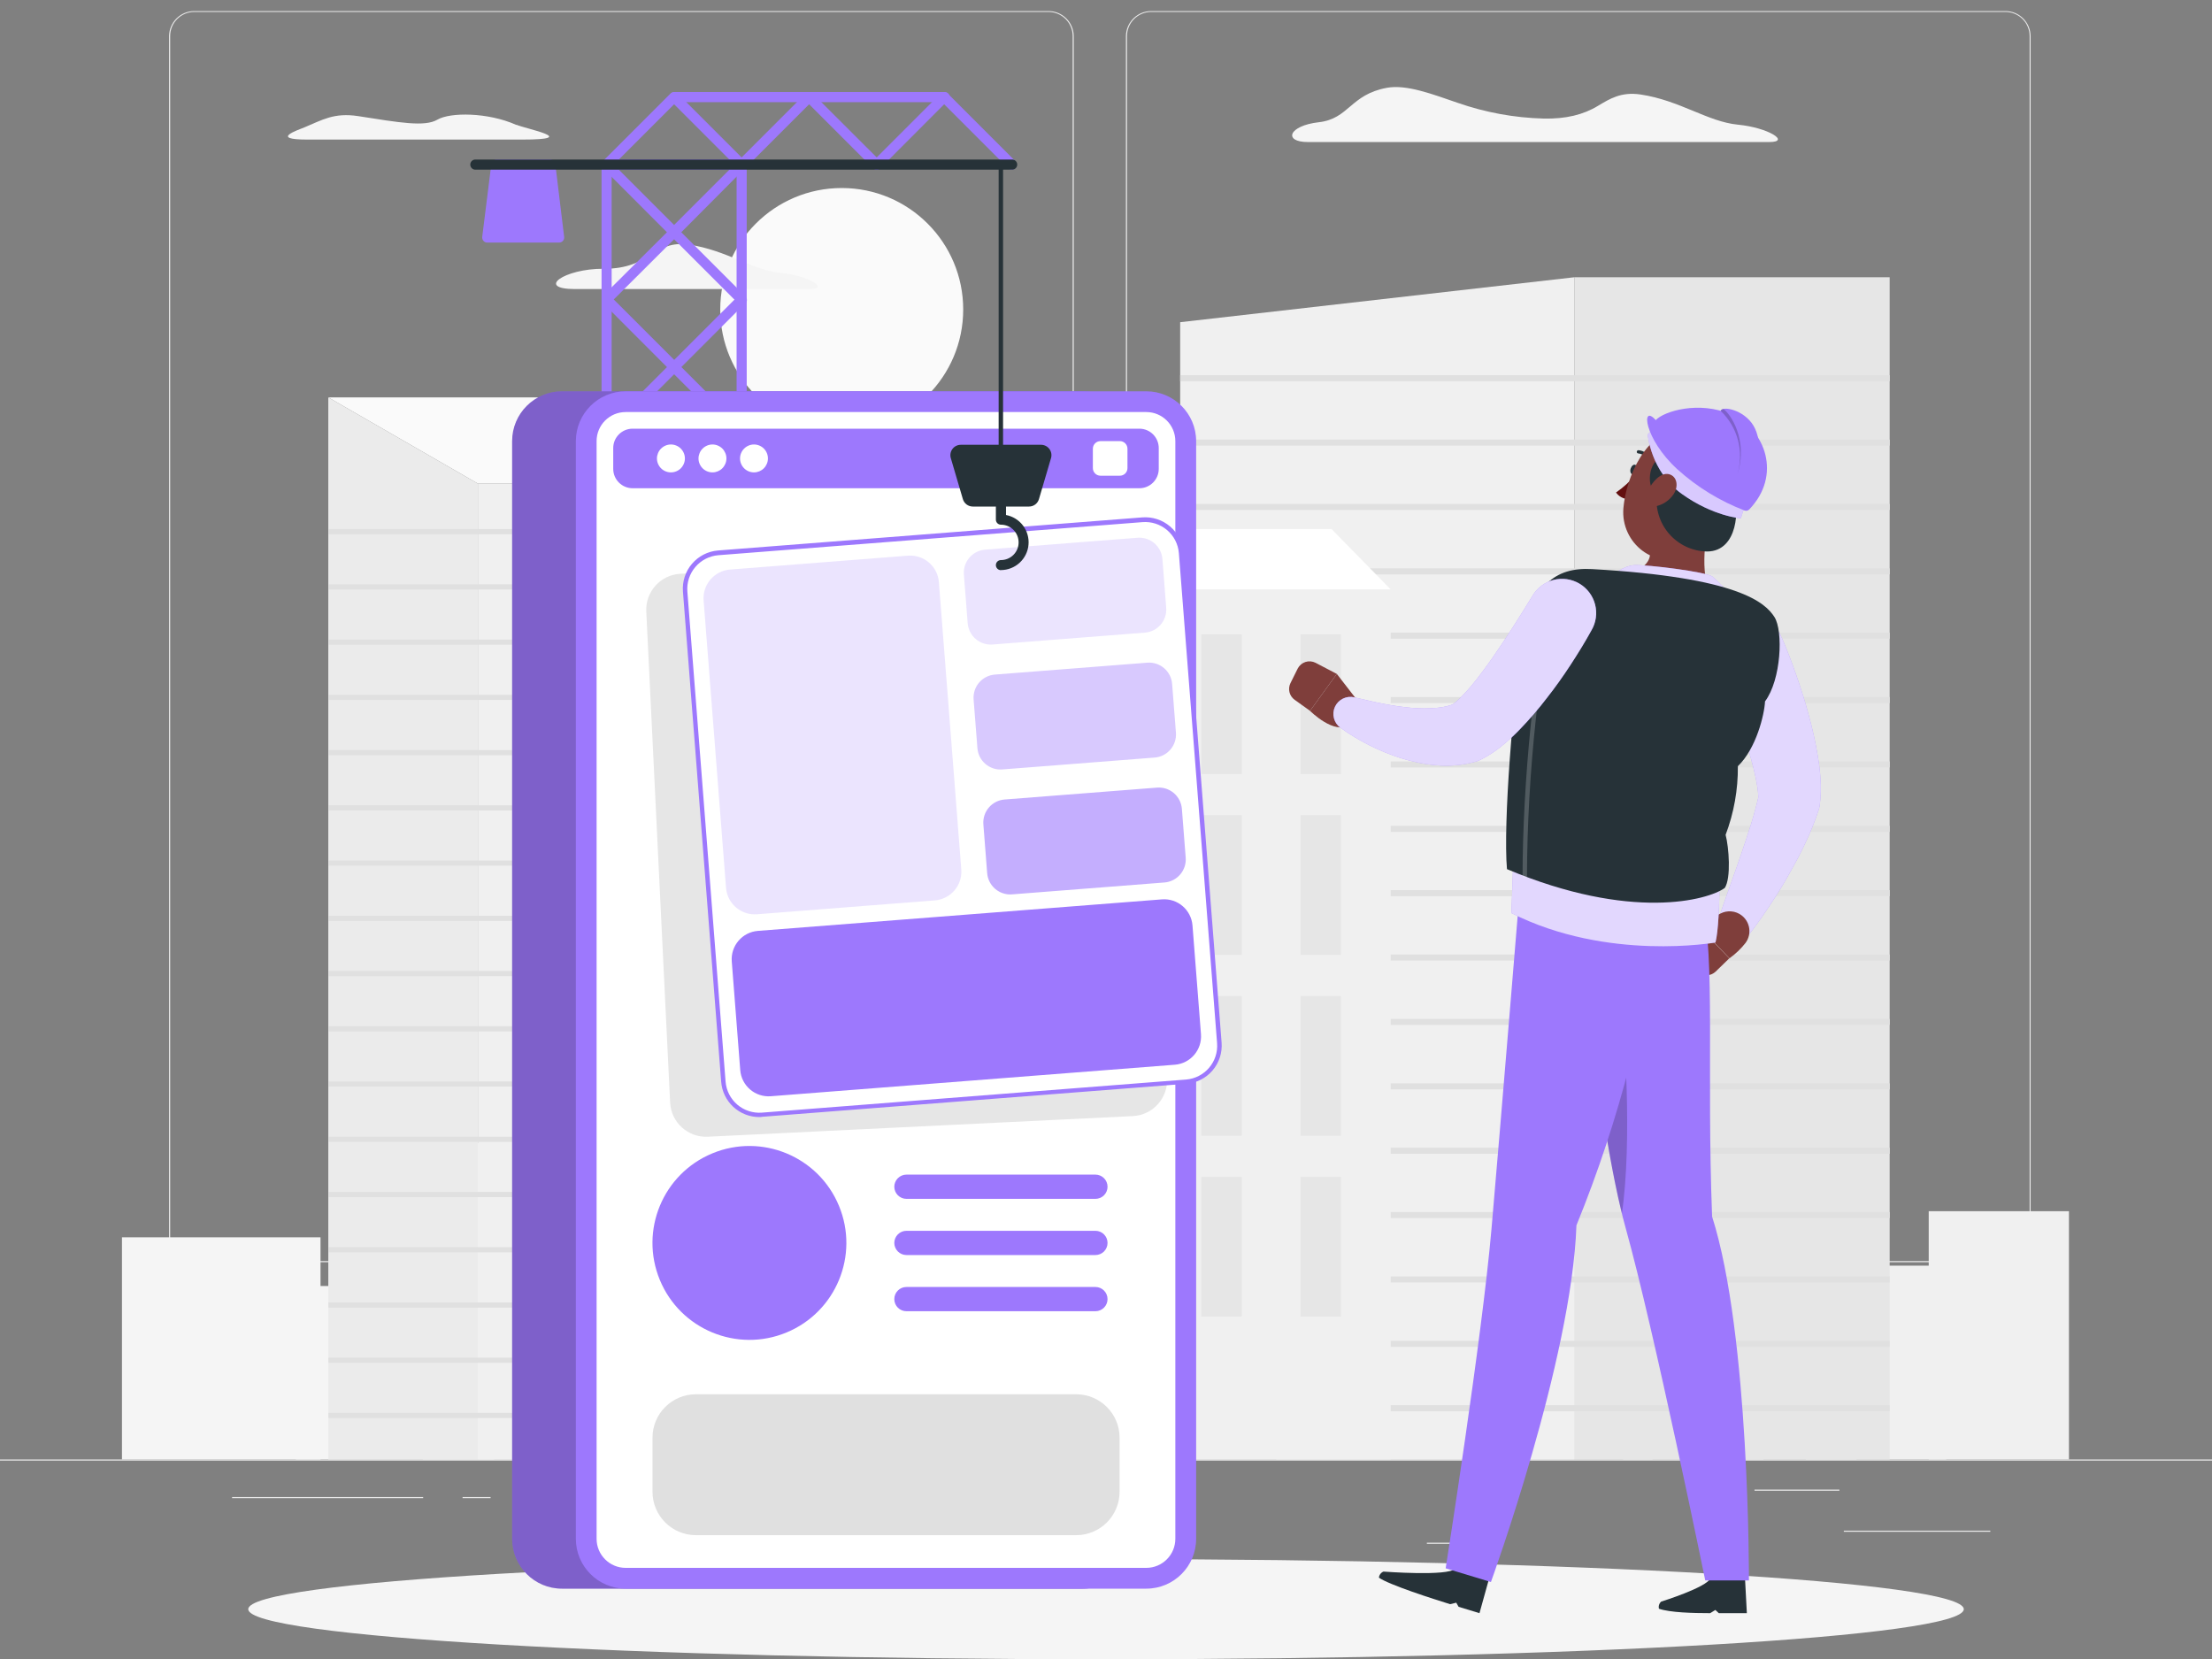
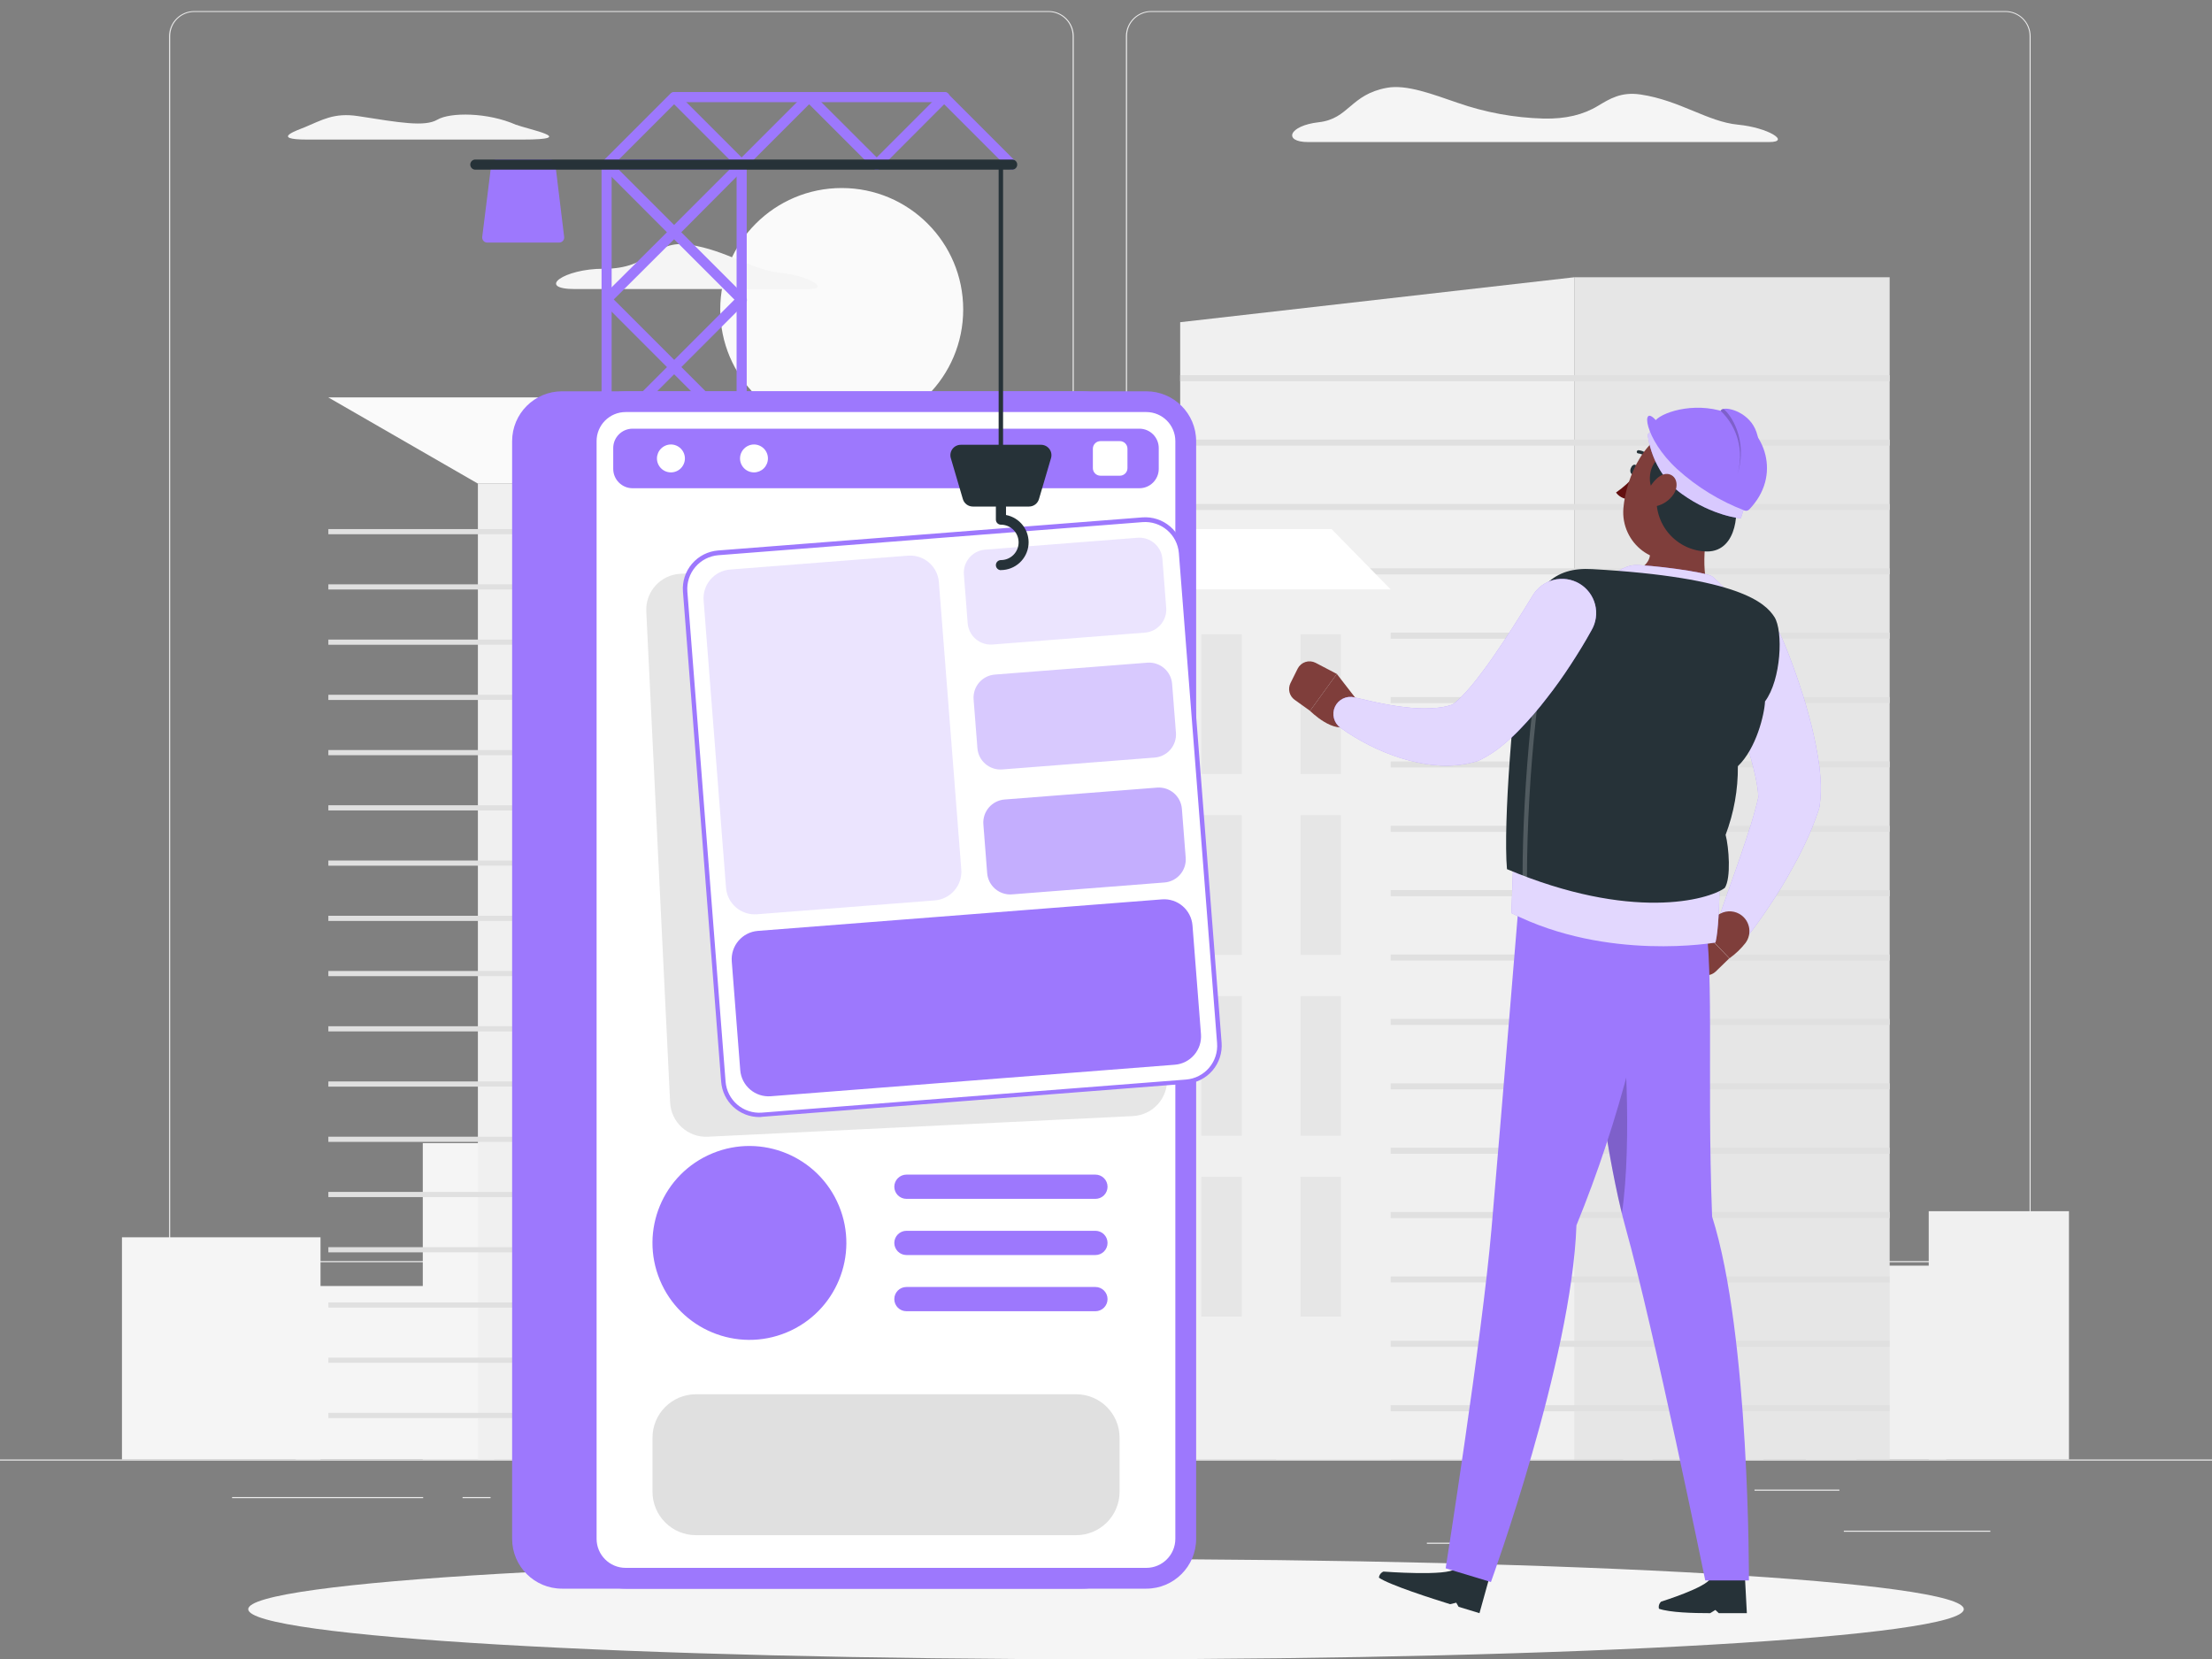
<svg xmlns="http://www.w3.org/2000/svg" width="400" height="300" viewBox="0 0 400 300" fill="none">
  <rect x="0" y="0" width="400" height="300" fill="#808080" stroke="none" />
  <g clip-path="url(#clip0_7209_19285)">
    <path d="M400 263.92H0V264.12H400V263.92Z" fill="#EBEBEB" />
    <path d="M359.918 276.792H333.422V276.992H359.918V276.792Z" fill="#EBEBEB" />
    <path d="M264.975 278.968H258.023V279.168H264.975V278.968Z" fill="#EBEBEB" />
    <path d="M332.625 269.368H317.273V269.568H332.625V269.368Z" fill="#EBEBEB" />
    <path d="M76.521 270.712H41.969V270.912H76.521V270.712Z" fill="#EBEBEB" />
    <path d="M88.712 270.712H83.648V270.912H88.712V270.712Z" fill="#EBEBEB" />
    <path d="M180.124 274.088H105.18V274.288H180.124V274.088Z" fill="#EBEBEB" />
    <path d="M189.602 228.24H35.13C33.92 228.238 32.76 227.756 31.905 226.899C31.05 226.043 30.57 224.882 30.57 223.672V6.528C30.581 5.325 31.066 4.174 31.919 3.327C32.773 2.479 33.927 2.002 35.13 2H189.602C190.814 2 191.976 2.481 192.832 3.338C193.689 4.195 194.17 5.356 194.17 6.568V223.672C194.17 224.884 193.689 226.045 192.832 226.902C191.976 227.759 190.814 228.24 189.602 228.24ZM35.13 2.16C33.973 2.162 32.864 2.623 32.047 3.442C31.229 4.261 30.77 5.371 30.77 6.528V223.672C30.77 224.829 31.229 225.939 32.047 226.758C32.864 227.577 33.973 228.038 35.13 228.04H189.602C190.76 228.038 191.87 227.577 192.689 226.758C193.507 225.94 193.968 224.83 193.97 223.672V6.528C193.968 5.37 193.507 4.26 192.689 3.442C191.87 2.623 190.76 2.162 189.602 2.16H35.13Z" fill="#EBEBEB" />
    <path d="M362.65 228.24H208.17C206.959 228.238 205.798 227.756 204.942 226.9C204.086 226.044 203.604 224.883 203.602 223.672V6.528C203.614 5.324 204.101 4.174 204.956 3.326C205.811 2.478 206.966 2.002 208.17 2H362.65C363.851 2.004 365.003 2.482 365.855 3.329C366.707 4.177 367.191 5.326 367.202 6.528V223.672C367.202 224.881 366.723 226.04 365.869 226.896C365.016 227.753 363.858 228.236 362.65 228.24ZM208.17 2.16C207.012 2.162 205.902 2.623 205.083 3.442C204.265 4.26 203.804 5.37 203.802 6.528V223.672C203.804 224.83 204.265 225.94 205.083 226.758C205.902 227.577 207.012 228.038 208.17 228.04H362.65C363.807 228.038 364.917 227.577 365.736 226.758C366.555 225.94 367.015 224.83 367.018 223.672V6.528C367.015 5.37 366.555 4.26 365.736 3.442C364.917 2.623 363.807 2.162 362.65 2.16H208.17Z" fill="#EBEBEB" />
    <path d="M348.773 263.92H374.133V219.024H348.773V263.92Z" fill="#F0F0F0" />
    <path d="M326.57 263.92H351.93V228.872H326.57V263.92Z" fill="#F0F0F0" />
    <path d="M310.351 263.92H335.711V199.992H310.351V263.92Z" fill="#F0F0F0" />
    <path d="M293.507 263.92H318.867V148.16H293.507V263.92Z" fill="#F0F0F0" />
    <path d="M230.78 263.92H298.828V157.168H230.78V263.92Z" fill="#F0F0F0" />
    <path d="M57.959 223.744H22.055V263.92H57.959V223.744Z" fill="#F5F5F5" />
    <path d="M89.396 232.552H53.492V263.912H89.396V232.552Z" fill="#F5F5F5" />
    <path d="M112.357 206.712H76.453V263.92H112.357V206.712Z" fill="#F5F5F5" />
    <path d="M136.224 160.328H100.32V263.92H136.224V160.328Z" fill="#F5F5F5" />
    <path d="M128.975 263.92H187.727L187.727 137.368H128.975V263.92Z" fill="#F0F0F0" />
    <path d="M134.559 158.08H137.359V142.68H134.559V158.08Z" fill="#F5F5F5" />
    <path d="M134.559 182.152H137.359V166.752H134.559V182.152Z" fill="#F5F5F5" />
    <path d="M134.559 206.24H137.359V190.84H134.559V206.24Z" fill="#F5F5F5" />
    <path d="M134.559 230.32H137.359V214.92H134.559V230.32Z" fill="#F5F5F5" />
    <path d="M134.559 254.4H137.359V239H134.559V254.4Z" fill="#F5F5F5" />
    <path d="M144.481 158.08H147.281V142.68H144.481V158.08Z" fill="#F5F5F5" />
    <path d="M144.481 182.152H147.281V166.752H144.481V182.152Z" fill="#F5F5F5" />
    <path d="M144.481 206.24H147.281V190.84H144.481V206.24Z" fill="#F5F5F5" />
    <path d="M144.481 230.32H147.281V214.92H144.481V230.32Z" fill="#F5F5F5" />
    <path d="M144.481 254.4H147.281V239H144.481V254.4Z" fill="#F5F5F5" />
    <path d="M154.395 158.08H157.195V142.68H154.395V158.08Z" fill="#F5F5F5" />
    <path d="M154.395 182.152H157.195V166.752H154.395V182.152Z" fill="#F5F5F5" />
    <path d="M154.395 206.24H157.195V190.84H154.395V206.24Z" fill="#F5F5F5" />
    <path d="M154.395 230.32H157.195V214.92H154.395V230.32Z" fill="#F5F5F5" />
    <path d="M154.395 254.4H157.195V239H154.395V254.4Z" fill="#F5F5F5" />
    <path d="M164.309 158.08H167.109V142.68H164.309V158.08Z" fill="#F5F5F5" />
    <path d="M164.309 182.152H167.109V166.752H164.309V182.152Z" fill="#F5F5F5" />
    <path d="M164.309 206.24H167.109V190.84H164.309V206.24Z" fill="#F5F5F5" />
-     <path d="M164.309 230.32H167.109V214.92H164.309V230.32Z" fill="#F5F5F5" />
    <path d="M164.309 254.4H167.109V239H164.309V254.4Z" fill="#F5F5F5" />
    <path d="M174.216 158.08H177.016V142.68H174.216V158.08Z" fill="#F5F5F5" />
    <path d="M174.216 182.152H177.016V166.752H174.216V182.152Z" fill="#F5F5F5" />
    <path d="M174.216 206.24H177.016V190.84H174.216V206.24Z" fill="#F5F5F5" />
    <path d="M174.216 230.32H177.016V214.92H174.216V230.32Z" fill="#F5F5F5" />
-     <path d="M174.216 254.4H177.016V239H174.216V254.4Z" fill="#F5F5F5" />
    <path opacity="0.5" d="M187.728 137.368H175.616L170.352 263.92H187.728V137.368Z" fill="#E0E0E0" />
    <path d="M284.686 50.136L213.414 58.264V263.92H284.686V50.136Z" fill="#F0F0F0" />
    <path d="M341.712 50.136H284.688V263.92H341.712V50.136Z" fill="#E6E6E6" />
    <path d="M341.71 67.848H213.414V68.944H341.71V67.848Z" fill="#E0E0E0" />
    <path d="M341.71 79.488H213.414V80.584H341.71V79.488Z" fill="#E0E0E0" />
    <path d="M341.71 91.128H213.414V92.224H341.71V91.128Z" fill="#E0E0E0" />
    <path d="M341.71 102.768H213.414V103.864H341.71V102.768Z" fill="#E0E0E0" />
    <path d="M341.71 114.408H213.414V115.504H341.71V114.408Z" fill="#E0E0E0" />
    <path d="M341.71 126.048H213.414V127.144H341.71V126.048Z" fill="#E0E0E0" />
    <path d="M341.71 137.688H213.414V138.784H341.71V137.688Z" fill="#E0E0E0" />
    <path d="M341.71 149.328H213.414V150.424H341.71V149.328Z" fill="#E0E0E0" />
    <path d="M341.71 160.968H213.414V162.064H341.71V160.968Z" fill="#E0E0E0" />
    <path d="M341.71 172.608H213.414V173.704H341.71V172.608Z" fill="#E0E0E0" />
    <path d="M341.71 184.248H213.414V185.344H341.71V184.248Z" fill="#E0E0E0" />
    <path d="M341.71 195.896H213.414V196.992H341.71V195.896Z" fill="#E0E0E0" />
    <path d="M341.71 207.536H213.414V208.632H341.71V207.536Z" fill="#E0E0E0" />
    <path d="M341.71 219.176H213.414V220.272H341.71V219.176Z" fill="#E0E0E0" />
    <path d="M341.71 230.816H213.414V231.912H341.71V230.816Z" fill="#E0E0E0" />
    <path d="M341.71 242.456H213.414V243.552H341.71V242.456Z" fill="#E0E0E0" />
    <path d="M341.71 254.096H213.414V255.192H341.71V254.096Z" fill="#E0E0E0" />
    <path d="M86.419 263.92H120.227L120.227 87.448H86.419L86.419 263.92Z" fill="#F0F0F0" />
    <path d="M86.415 87.448H120.223L107.783 71.864H59.367L86.415 87.448Z" fill="#FAFAFA" />
-     <path d="M86.415 87.448L59.367 71.864V263.92H86.415V87.448Z" fill="#EBEBEB" />
    <path d="M59.379 96.608L120.227 96.608V95.672L59.379 95.672V96.608Z" fill="#E0E0E0" />
    <path d="M59.379 106.6L120.227 106.6V105.664L59.379 105.664V106.6Z" fill="#E0E0E0" />
    <path d="M59.379 116.592L120.227 116.592V115.656L59.379 115.656V116.592Z" fill="#E0E0E0" />
    <path d="M59.379 126.576L120.227 126.576V125.64L59.379 125.64V126.576Z" fill="#E0E0E0" />
    <path d="M59.379 136.568H120.227V135.632H59.379V136.568Z" fill="#E0E0E0" />
    <path d="M59.379 146.552H120.227V145.616H59.379V146.552Z" fill="#E0E0E0" />
    <path d="M59.379 156.544H120.227V155.608H59.379V156.544Z" fill="#E0E0E0" />
    <path d="M59.379 166.536H120.227V165.6H59.379V166.536Z" fill="#E0E0E0" />
    <path d="M59.379 176.52H120.227V175.584H59.379V176.52Z" fill="#E0E0E0" />
    <path d="M59.379 186.512H120.227V185.576H59.379V186.512Z" fill="#E0E0E0" />
    <path d="M59.379 196.496H120.227V195.56H59.379V196.496Z" fill="#E0E0E0" />
    <path d="M59.379 206.488H120.227V205.552H59.379V206.488Z" fill="#E0E0E0" />
    <path d="M59.379 216.472H120.227V215.536H59.379V216.472Z" fill="#E0E0E0" />
    <path d="M59.379 226.464H120.227V225.528H59.379V226.464Z" fill="#E0E0E0" />
    <path d="M59.379 236.456H120.227V235.52H59.379V236.456Z" fill="#E0E0E0" />
    <path d="M59.379 246.44H120.227V245.504H59.379V246.44Z" fill="#E0E0E0" />
    <path d="M59.379 256.432H120.227V255.496H59.379V256.432Z" fill="#E0E0E0" />
    <path d="M205.885 263.912H251.477L251.477 106.568H205.885L205.885 263.912Z" fill="#F0F0F0" />
    <path d="M235.172 139.96H242.492V114.704H235.172V139.96Z" fill="#E6E6E6" />
    <path d="M217.235 139.96H224.555V114.704H217.235V139.96Z" fill="#E6E6E6" />
    <path d="M235.172 172.664H242.492V147.408H235.172V172.664Z" fill="#E6E6E6" />
    <path d="M217.235 172.664H224.555V147.408H217.235V172.664Z" fill="#E6E6E6" />
    <path d="M235.172 205.368H242.492V180.112H235.172V205.368Z" fill="#E6E6E6" />
    <path d="M217.235 205.368H224.555V180.112H217.235V205.368Z" fill="#E6E6E6" />
    <path d="M235.172 238.072H242.492V212.816H235.172V238.072Z" fill="#E6E6E6" />
    <path d="M217.235 238.072H224.555V212.816H217.235V238.072Z" fill="#E6E6E6" />
    <path d="M205.883 106.576H251.475L240.787 95.672H195.195L205.883 106.576Z" fill="white" />
    <path d="M205.876 106.576L195.188 95.672L184.492 106.576V263.92H205.876V106.576Z" fill="#E6E6E6" />
    <path d="M152.21 77.936C164.343 77.936 174.178 68.101 174.178 55.968C174.178 43.835 164.343 34 152.21 34C140.078 34 130.242 43.835 130.242 55.968C130.242 68.101 140.078 77.936 152.21 77.936Z" fill="#FAFAFA" />
    <path d="M314.269 22.544C308.805 22.016 303.789 18.152 296.669 17.088C293.125 16.56 291.069 17.888 288.973 19.136C286.349 20.736 283.141 21.536 279.117 21.44C273.825 21.299 268.587 20.338 263.589 18.592C259.077 17.056 254.365 15.216 250.789 15.88C244.157 17.096 243.965 21.48 238.477 22.104C232.989 22.728 231.989 25.688 236.541 25.688H319.917C323.901 25.688 319.741 23.064 314.269 22.544Z" fill="#F5F5F5" />
    <path d="M79.108 21.632C76.804 22.984 72.252 22.168 64.78 21C60.396 20.32 58.22 21.72 55.18 22.976C53.964 23.488 48.62 25.24 55.596 25.24H94.396C105.148 25.24 95.148 23.32 93.428 22.576H93.34C88.196 20.288 81.404 20.288 79.108 21.632Z" fill="#F5F5F5" />
    <path d="M103.999 52.272H146.399C150.111 52.272 146.239 49.824 141.143 49.336C136.047 48.848 131.375 45.248 124.711 44.256C118.047 43.264 117.871 48.656 109.119 48.6C102.047 48.568 96.799 52.272 103.999 52.272Z" fill="#F5F5F5" />
    <path d="M200.003 300.048C285.669 300.048 355.115 295.994 355.115 290.992C355.115 285.991 285.669 281.936 200.003 281.936C114.337 281.936 44.891 285.991 44.891 290.992C44.891 295.994 114.337 300.048 200.003 300.048Z" fill="#F5F5F5" />
    <path d="M109.693 103.928C109.451 103.928 109.219 103.832 109.048 103.661C108.877 103.49 108.781 103.258 108.781 103.016V29.768C108.781 29.526 108.877 29.294 109.048 29.123C109.219 28.952 109.451 28.856 109.693 28.856C109.935 28.856 110.167 28.952 110.338 29.123C110.509 29.294 110.605 29.526 110.605 29.768V103.016C110.605 103.258 110.509 103.49 110.338 103.661C110.167 103.832 109.935 103.928 109.693 103.928Z" fill="#9D78FD" />
    <path d="M134.111 103.928C133.869 103.928 133.637 103.832 133.466 103.661C133.295 103.49 133.199 103.258 133.199 103.016V29.768C133.187 29.64 133.202 29.512 133.243 29.39C133.283 29.269 133.349 29.157 133.435 29.063C133.521 28.968 133.626 28.892 133.744 28.841C133.861 28.789 133.987 28.762 134.115 28.762C134.243 28.762 134.37 28.789 134.487 28.841C134.604 28.892 134.709 28.968 134.795 29.063C134.882 29.157 134.947 29.269 134.988 29.39C135.028 29.512 135.043 29.64 135.031 29.768V103.016C135.029 103.259 134.931 103.49 134.759 103.661C134.587 103.832 134.354 103.928 134.111 103.928Z" fill="#9D78FD" />
    <path d="M134.107 55.096C133.865 55.097 133.632 55.002 133.459 54.832L121.899 43.272L110.339 54.8C110.163 54.947 109.938 55.024 109.708 55.014C109.478 55.003 109.26 54.908 109.098 54.745C108.935 54.582 108.839 54.365 108.829 54.135C108.819 53.905 108.895 53.68 109.043 53.504L120.603 42L109.043 30.416C108.904 30.289 108.807 30.123 108.765 29.94C108.723 29.756 108.739 29.564 108.809 29.39C108.88 29.216 109.002 29.067 109.16 28.965C109.318 28.862 109.503 28.81 109.691 28.816H134.107C134.289 28.816 134.466 28.87 134.617 28.971C134.768 29.073 134.886 29.216 134.955 29.384C135.025 29.552 135.043 29.736 135.008 29.915C134.972 30.093 134.884 30.256 134.755 30.384L123.195 42L134.755 53.56C134.899 53.684 135 53.851 135.045 54.036C135.089 54.221 135.075 54.415 135.003 54.592C134.932 54.768 134.807 54.918 134.646 55.02C134.486 55.121 134.297 55.17 134.107 55.16V55.096ZM111.899 30.68L121.899 40.68L131.899 30.68H111.899Z" fill="#9D78FD" />
    <path d="M109.692 30.68C109.51 30.681 109.333 30.628 109.182 30.528C109.031 30.428 108.913 30.285 108.843 30.118C108.774 29.951 108.756 29.766 108.791 29.588C108.827 29.411 108.915 29.248 109.044 29.12L121.252 16.912C121.337 16.826 121.437 16.759 121.549 16.712C121.66 16.666 121.779 16.642 121.9 16.642C122.02 16.642 122.14 16.666 122.251 16.712C122.362 16.759 122.463 16.826 122.548 16.912L134.756 29.12C134.841 29.205 134.909 29.306 134.956 29.417C135.002 29.528 135.026 29.648 135.026 29.768C135.026 29.889 135.002 30.008 134.956 30.119C134.909 30.23 134.841 30.331 134.756 30.416C134.582 30.585 134.35 30.68 134.108 30.68C133.866 30.68 133.633 30.585 133.46 30.416L121.9 18.856L110.34 30.416C110.167 30.586 109.934 30.681 109.692 30.68Z" fill="#9D78FD" />
    <path d="M158.522 30.68C158.28 30.679 158.048 30.585 157.874 30.416L146.314 18.856L134.754 30.416C134.58 30.585 134.348 30.68 134.106 30.68C133.864 30.68 133.631 30.585 133.458 30.416C133.372 30.331 133.304 30.23 133.258 30.119C133.211 30.008 133.188 29.889 133.188 29.768C133.188 29.648 133.211 29.528 133.258 29.417C133.304 29.306 133.372 29.205 133.458 29.12L145.666 16.912C145.751 16.826 145.851 16.759 145.963 16.712C146.074 16.666 146.193 16.642 146.314 16.642C146.434 16.642 146.554 16.666 146.665 16.712C146.776 16.759 146.877 16.826 146.962 16.912L159.194 29.12C159.323 29.248 159.41 29.411 159.446 29.588C159.482 29.766 159.464 29.951 159.394 30.118C159.325 30.285 159.207 30.428 159.056 30.528C158.905 30.628 158.727 30.681 158.546 30.68H158.522Z" fill="#9D78FD" />
    <path d="M158.528 30.68C158.286 30.679 158.053 30.585 157.88 30.416C157.794 30.331 157.726 30.23 157.68 30.119C157.633 30.008 157.609 29.889 157.609 29.768C157.609 29.648 157.633 29.528 157.68 29.417C157.726 29.306 157.794 29.205 157.88 29.12L170.088 16.912C170.172 16.826 170.273 16.759 170.385 16.712C170.496 16.666 170.615 16.642 170.736 16.642C170.856 16.642 170.975 16.666 171.087 16.712C171.198 16.759 171.299 16.826 171.384 16.912L183.592 29.12C183.677 29.205 183.745 29.306 183.792 29.417C183.838 29.528 183.862 29.648 183.862 29.768C183.862 29.889 183.838 30.008 183.792 30.119C183.745 30.23 183.677 30.331 183.592 30.416C183.418 30.585 183.186 30.68 182.944 30.68C182.701 30.68 182.469 30.585 182.296 30.416L170.736 18.856L159.2 30.416C159.111 30.503 159.006 30.571 158.891 30.617C158.775 30.662 158.652 30.684 158.528 30.68Z" fill="#9D78FD" />
    <path d="M109.692 79.512C109.51 79.513 109.333 79.46 109.182 79.36C109.031 79.26 108.913 79.117 108.843 78.95C108.774 78.782 108.756 78.598 108.791 78.42C108.827 78.243 108.915 78.079 109.044 77.952L133.46 53.536C133.636 53.388 133.861 53.312 134.091 53.322C134.321 53.332 134.538 53.428 134.701 53.591C134.863 53.753 134.959 53.971 134.969 54.201C134.98 54.43 134.903 54.656 134.756 54.832L110.34 79.248C110.167 79.418 109.934 79.513 109.692 79.512Z" fill="#9D78FD" />
    <path d="M134.107 79.512C133.864 79.513 133.632 79.418 133.459 79.248L109.043 54.8C108.895 54.624 108.819 54.398 108.829 54.169C108.839 53.939 108.935 53.721 109.098 53.559C109.26 53.396 109.478 53.3 109.707 53.29C109.937 53.28 110.162 53.356 110.339 53.504L134.755 77.92C134.884 78.047 134.971 78.21 135.007 78.388C135.043 78.566 135.025 78.75 134.955 78.918C134.886 79.085 134.768 79.228 134.617 79.328C134.466 79.428 134.288 79.481 134.107 79.48V79.512Z" fill="#9D78FD" />
    <path d="M134.105 103.928H109.689C109.508 103.929 109.331 103.877 109.18 103.777C109.029 103.677 108.911 103.535 108.841 103.368C108.773 103.2 108.756 103.016 108.791 102.838C108.827 102.66 108.914 102.497 109.041 102.368L120.601 90.8L109.041 79.24C108.894 79.064 108.817 78.839 108.827 78.609C108.838 78.379 108.933 78.162 109.096 77.999C109.259 77.836 109.476 77.74 109.706 77.73C109.936 77.72 110.161 77.796 110.337 77.944L121.897 89.504L133.457 77.944C133.633 77.796 133.859 77.72 134.088 77.73C134.318 77.74 134.536 77.836 134.698 77.999C134.861 78.162 134.957 78.379 134.967 78.609C134.977 78.839 134.901 79.064 134.753 79.24L123.193 90.8L134.753 102.36C134.882 102.488 134.97 102.651 135.006 102.828C135.041 103.006 135.023 103.191 134.954 103.358C134.884 103.525 134.766 103.668 134.615 103.768C134.464 103.869 134.286 103.921 134.105 103.92V103.928ZM111.897 102.104H131.897L121.897 92.104L111.897 102.104Z" fill="#263238" />
    <path d="M101.149 42.952H88.109L89.749 29.768H99.501L101.149 42.952Z" fill="#9D78FD" />
    <path d="M101.153 43.864H88.113C87.983 43.864 87.855 43.836 87.737 43.784C87.618 43.732 87.512 43.656 87.425 43.56C87.34 43.462 87.277 43.347 87.238 43.223C87.2 43.099 87.187 42.969 87.201 42.84L88.849 29.656C88.876 29.435 88.983 29.232 89.149 29.085C89.316 28.938 89.53 28.856 89.753 28.856H99.505C99.728 28.856 99.943 28.937 100.111 29.084C100.279 29.232 100.387 29.435 100.417 29.656L102.017 42.84C102.032 42.968 102.021 43.098 101.983 43.221C101.945 43.345 101.881 43.459 101.795 43.556C101.71 43.652 101.605 43.73 101.487 43.783C101.369 43.836 101.242 43.864 101.113 43.864H101.153ZM89.153 42.032H100.113L98.697 30.68H90.569L89.153 42.032Z" fill="#9D78FD" />
    <path d="M182.941 30.68H86.045C85.917 30.692 85.789 30.677 85.667 30.637C85.546 30.596 85.434 30.53 85.34 30.444C85.245 30.358 85.169 30.253 85.118 30.136C85.066 30.019 85.039 29.892 85.039 29.764C85.039 29.636 85.066 29.509 85.118 29.392C85.169 29.275 85.245 29.17 85.34 29.084C85.434 28.998 85.546 28.932 85.667 28.892C85.789 28.851 85.917 28.836 86.045 28.848H182.941C183.068 28.836 183.197 28.851 183.318 28.892C183.44 28.932 183.551 28.998 183.646 29.084C183.741 29.17 183.816 29.275 183.868 29.392C183.92 29.509 183.946 29.636 183.946 29.764C183.946 29.892 183.92 30.019 183.868 30.136C183.816 30.253 183.741 30.358 183.646 30.444C183.551 30.53 183.44 30.596 183.318 30.637C183.197 30.677 183.068 30.692 182.941 30.68Z" fill="#263238" />
    <path d="M170.736 18.472H121.936C121.708 18.451 121.496 18.345 121.341 18.175C121.187 18.006 121.102 17.785 121.102 17.556C121.102 17.327 121.187 17.106 121.341 16.936C121.496 16.767 121.708 16.661 121.936 16.64H170.736C170.863 16.628 170.992 16.643 171.113 16.683C171.235 16.724 171.346 16.79 171.441 16.876C171.536 16.962 171.611 17.067 171.663 17.184C171.715 17.301 171.742 17.428 171.742 17.556C171.742 17.684 171.715 17.811 171.663 17.928C171.611 18.045 171.536 18.15 171.441 18.236C171.346 18.322 171.235 18.388 171.113 18.428C170.992 18.469 170.863 18.484 170.736 18.472Z" fill="#9D78FD" />
    <path d="M195.761 70.76H101.625C96.646 70.76 92.609 74.797 92.609 79.776V278.264C92.609 283.243 96.646 287.28 101.625 287.28H195.761C200.741 287.28 204.777 283.243 204.777 278.264V79.776C204.777 74.797 200.741 70.76 195.761 70.76Z" fill="#9D78FD" />
-     <path opacity="0.2" d="M195.761 70.76H101.625C96.646 70.76 92.609 74.797 92.609 79.776V278.264C92.609 283.243 96.646 287.28 101.625 287.28H195.761C200.741 287.28 204.777 283.243 204.777 278.264V79.776C204.777 74.797 200.741 70.76 195.761 70.76Z" fill="black" />
    <path d="M207.285 70.76H113.149C108.169 70.76 104.133 74.797 104.133 79.776V278.264C104.133 283.243 108.169 287.28 113.149 287.28H207.285C212.264 287.28 216.301 283.243 216.301 278.264V79.776C216.301 74.797 212.264 70.76 207.285 70.76Z" fill="#9D78FD" />
    <path d="M212.539 278.264V79.768C212.539 76.865 210.186 74.512 207.283 74.512H113.139C110.236 74.512 107.883 76.865 107.883 79.768L107.883 278.264C107.883 281.167 110.236 283.52 113.139 283.52H207.283C210.186 283.52 212.539 281.167 212.539 278.264Z" fill="white" />
    <path opacity="0.1" d="M211.041 195.004L206.73 106.213C206.555 102.621 203.502 99.85 199.91 100.024L123.056 103.756C119.464 103.931 116.693 106.984 116.868 110.576L121.179 199.368C121.354 202.96 124.407 205.731 128 205.556L204.853 201.824C208.445 201.65 211.216 198.596 211.041 195.004Z" fill="black" />
    <path d="M209.539 84.784V81.024C209.539 79.089 207.97 77.52 206.035 77.52H114.395C112.46 77.52 110.891 79.089 110.891 81.024V84.784C110.891 86.719 112.46 88.288 114.395 88.288H206.035C207.97 88.288 209.539 86.719 209.539 84.784Z" fill="#9D78FD" />
    <path d="M121.325 85.424C120.656 85.424 120.014 85.159 119.54 84.686C119.066 84.214 118.799 83.573 118.797 82.904C118.799 82.234 119.066 81.592 119.54 81.119C120.013 80.645 120.655 80.378 121.325 80.376C121.995 80.378 122.636 80.645 123.11 81.119C123.584 81.592 123.851 82.234 123.853 82.904C123.851 83.573 123.583 84.214 123.11 84.686C122.636 85.159 121.994 85.424 121.325 85.424Z" fill="white" />
-     <path d="M128.841 85.424C128.171 85.424 127.53 85.159 127.056 84.686C126.582 84.214 126.315 83.573 126.312 82.904C126.315 82.234 126.582 81.592 127.055 81.119C127.529 80.645 128.171 80.378 128.841 80.376C129.51 80.378 130.151 80.645 130.623 81.119C131.095 81.593 131.361 82.235 131.36 82.904C131.358 83.572 131.092 84.211 130.62 84.684C130.148 85.156 129.508 85.422 128.841 85.424Z" fill="white" />
    <path d="M136.348 85.424C135.679 85.424 135.037 85.159 134.564 84.686C134.09 84.214 133.822 83.573 133.82 82.904C133.822 82.234 134.089 81.592 134.563 81.119C135.037 80.645 135.678 80.378 136.348 80.376C137.017 80.378 137.658 80.645 138.131 81.119C138.603 81.593 138.868 82.235 138.868 82.904C138.866 83.572 138.6 84.211 138.128 84.684C137.656 85.156 137.016 85.422 136.348 85.424Z" fill="white" />
    <path d="M202.505 79.768H199.001C198.241 79.768 197.625 80.384 197.625 81.144V84.648C197.625 85.408 198.241 86.024 199.001 86.024H202.505C203.265 86.024 203.881 85.408 203.881 84.648V81.144C203.881 80.384 203.265 79.768 202.505 79.768Z" fill="white" />
    <path d="M142.226 240.955C151.17 237.25 155.417 226.997 151.712 218.053C148.008 209.11 137.755 204.863 128.811 208.567C119.867 212.272 115.62 222.525 119.325 231.469C123.029 240.412 133.283 244.659 142.226 240.955Z" fill="#9D78FD" />
    <path d="M198.087 216.792H163.911C163.33 216.79 162.774 216.558 162.363 216.148C161.952 215.737 161.721 215.181 161.719 214.6C161.721 214.019 161.952 213.463 162.363 213.053C162.774 212.642 163.33 212.41 163.911 212.408H198.087C198.668 212.408 199.226 212.639 199.637 213.05C200.048 213.461 200.279 214.019 200.279 214.6C200.279 215.182 200.048 215.739 199.637 216.15C199.226 216.561 198.668 216.792 198.087 216.792Z" fill="#9D78FD" />
    <path d="M198.087 226.952H163.911C163.33 226.95 162.774 226.718 162.363 226.308C161.952 225.897 161.721 225.341 161.719 224.76C161.721 224.179 161.952 223.623 162.363 223.212C162.774 222.802 163.33 222.57 163.911 222.568H198.087C198.668 222.568 199.226 222.799 199.637 223.21C200.048 223.621 200.279 224.179 200.279 224.76C200.279 225.341 200.048 225.899 199.637 226.31C199.226 226.721 198.668 226.952 198.087 226.952Z" fill="#9D78FD" />
    <path d="M198.087 232.728H163.911C162.7 232.728 161.719 233.709 161.719 234.92C161.719 236.131 162.7 237.112 163.911 237.112H198.087C199.297 237.112 200.279 236.131 200.279 234.92C200.279 233.709 199.297 232.728 198.087 232.728Z" fill="#9D78FD" />
    <path d="M194.6 252.128H125.848C121.509 252.128 117.992 255.645 117.992 259.984V269.752C117.992 274.091 121.509 277.608 125.848 277.608H194.6C198.939 277.608 202.456 274.091 202.456 269.752V259.984C202.456 255.645 198.939 252.128 194.6 252.128Z" fill="#E0E0E0" />
    <path d="M220.505 188.578L213.592 99.951C213.313 96.366 210.179 93.686 206.594 93.965L129.883 99.949C126.297 100.228 123.617 103.362 123.897 106.947L130.81 195.574C131.089 199.16 134.223 201.84 137.808 201.56L214.519 195.577C218.105 195.297 220.785 192.164 220.505 188.578Z" fill="white" />
    <path d="M137.289 202C135.546 201.997 133.869 201.336 132.594 200.149C131.318 198.962 130.538 197.338 130.409 195.6L123.497 106.968C123.357 105.142 123.948 103.335 125.139 101.944C126.329 100.552 128.023 99.689 129.849 99.544L206.569 93.56C208.395 93.421 210.202 94.011 211.593 95.202C212.985 96.393 213.848 98.086 213.993 99.912L220.905 188.544C221.046 190.372 220.457 192.18 219.266 193.574C218.075 194.967 216.38 195.831 214.553 195.976L137.833 201.952C137.649 202 137.473 202 137.289 202ZM131.209 195.6C131.339 197.211 132.103 198.705 133.332 199.755C134.562 200.804 136.157 201.324 137.769 201.2L214.489 195.216C216.1 195.083 217.594 194.318 218.644 193.087C219.693 191.857 220.212 190.261 220.089 188.648L213.177 100.016C213.046 98.403 212.281 96.908 211.05 95.859C209.819 94.809 208.222 94.29 206.609 94.416L129.897 100.4C128.285 100.533 126.791 101.298 125.742 102.529C124.692 103.759 124.173 105.355 124.297 106.968L131.209 195.6Z" fill="#9D78FD" />
    <path d="M217.174 187.008L215.642 167.364C215.421 164.531 212.946 162.414 210.114 162.635L137.056 168.334C134.223 168.555 132.106 171.03 132.327 173.862L133.859 193.507C134.08 196.339 136.556 198.456 139.388 198.235L212.446 192.537C215.278 192.316 217.395 189.84 217.174 187.008Z" fill="#9D78FD" />
    <path opacity="0.2" d="M173.832 157.223L169.78 105.269C169.556 102.401 167.05 100.258 164.183 100.482L132.024 102.99C129.157 103.214 127.014 105.72 127.237 108.587L131.29 160.541C131.513 163.409 134.019 165.552 136.887 165.329L169.045 162.82C171.913 162.597 174.056 160.091 173.832 157.223Z" fill="#9D78FD" />
    <path opacity="0.2" d="M210.888 109.902L210.2 101.089C210.021 98.785 208.007 97.063 205.704 97.243L178.147 99.392C175.844 99.572 174.122 101.585 174.301 103.889L174.989 112.702C175.169 115.006 177.182 116.728 179.486 116.548L207.042 114.399C209.346 114.219 211.067 112.206 210.888 109.902Z" fill="#9D78FD" />
    <path opacity="0.4" d="M212.646 132.494L211.958 123.681C211.778 121.377 209.765 119.655 207.461 119.835L179.905 121.984C177.601 122.164 175.88 124.177 176.059 126.481L176.747 135.294C176.926 137.598 178.94 139.32 181.243 139.14L208.8 136.991C211.103 136.811 212.825 134.798 212.646 132.494Z" fill="#9D78FD" />
    <path opacity="0.6" d="M214.411 155.085L213.724 146.272C213.544 143.968 211.531 142.246 209.227 142.426L181.671 144.575C179.367 144.755 177.645 146.768 177.825 149.072L178.512 157.885C178.692 160.189 180.705 161.911 183.009 161.731L210.565 159.582C212.869 159.402 214.591 157.389 214.411 155.085Z" fill="#9D78FD" />
    <path d="M180.994 83.312C180.886 83.312 180.782 83.269 180.706 83.192C180.629 83.116 180.586 83.012 180.586 82.904V29.768C180.574 29.709 180.576 29.648 180.59 29.589C180.605 29.53 180.632 29.476 180.67 29.429C180.709 29.382 180.757 29.345 180.811 29.319C180.866 29.293 180.926 29.279 180.986 29.279C181.047 29.279 181.106 29.293 181.161 29.319C181.215 29.345 181.263 29.382 181.302 29.429C181.34 29.476 181.367 29.53 181.382 29.589C181.397 29.648 181.398 29.709 181.386 29.768V82.904C181.386 83.009 181.345 83.111 181.272 83.187C181.199 83.263 181.1 83.308 180.994 83.312Z" fill="#263238" />
    <path d="M186.077 91.6H175.917C175.512 91.6 175.118 91.468 174.794 91.226C174.47 90.984 174.232 90.644 174.117 90.256L171.933 82.832C171.852 82.552 171.838 82.258 171.89 81.972C171.943 81.686 172.061 81.416 172.235 81.184C172.41 80.951 172.636 80.762 172.896 80.632C173.155 80.501 173.442 80.433 173.733 80.432H188.261C188.551 80.433 188.838 80.501 189.098 80.632C189.358 80.762 189.584 80.951 189.758 81.184C189.933 81.416 190.051 81.686 190.103 81.972C190.156 82.258 190.141 82.552 190.061 82.832L187.877 90.256C187.762 90.644 187.525 90.986 187.201 91.228C186.876 91.47 186.482 91.601 186.077 91.6Z" fill="#263238" />
    <path d="M180.998 103.104C180.756 103.104 180.524 103.008 180.353 102.837C180.182 102.666 180.086 102.434 180.086 102.192C180.086 101.95 180.182 101.718 180.353 101.547C180.524 101.376 180.756 101.28 180.998 101.28C181.847 101.28 182.661 100.943 183.261 100.343C183.861 99.743 184.198 98.929 184.198 98.08C184.198 97.231 183.861 96.417 183.261 95.817C182.661 95.217 181.847 94.88 180.998 94.88C180.756 94.88 180.524 94.784 180.353 94.613C180.182 94.442 180.086 94.21 180.086 93.968V91.6C180.107 91.372 180.213 91.16 180.382 91.005C180.552 90.851 180.773 90.766 181.002 90.766C181.231 90.766 181.452 90.851 181.621 91.005C181.791 91.16 181.897 91.372 181.918 91.6V93.128C183.146 93.361 184.243 94.043 184.995 95.041C185.747 96.039 186.1 97.282 185.985 98.526C185.87 99.77 185.295 100.927 184.373 101.771C183.451 102.614 182.248 103.084 180.998 103.088V103.104Z" fill="#263238" />
    <path d="M322.182 115.256C323.198 117.6 324.03 119.824 324.846 122.16C325.662 124.496 326.406 126.8 327.038 129.2C327.73 131.65 328.286 134.136 328.702 136.648C328.938 137.99 329.104 139.344 329.198 140.704C329.32 142.304 329.28 143.912 329.078 145.504L329.03 145.832C329.008 145.989 328.973 146.144 328.926 146.296C328.207 148.484 327.344 150.622 326.342 152.696C325.406 154.704 324.342 156.6 323.286 158.48C322.23 160.36 321.078 162.16 319.886 163.944C318.694 165.728 317.486 167.456 316.126 169.176C315.672 169.743 315.034 170.132 314.322 170.277C313.611 170.422 312.871 170.313 312.231 169.968C311.592 169.624 311.094 169.066 310.823 168.392C310.552 167.718 310.527 166.971 310.75 166.28V166.208C311.39 164.28 312.102 162.312 312.782 160.376C313.462 158.44 314.166 156.52 314.814 154.6C315.462 152.68 316.11 150.768 316.686 148.904C317.262 147.04 317.766 145.168 318.118 143.464L317.966 144.264C317.95 143.494 317.872 142.726 317.734 141.968C317.574 141.048 317.374 140.04 317.118 139.024C316.862 138.008 316.582 136.968 316.27 135.92C315.958 134.872 315.638 133.816 315.286 132.72C314.582 130.6 313.854 128.456 313.078 126.32L310.734 119.976L310.694 119.864C310.084 118.344 310.103 116.643 310.747 115.137C311.39 113.631 312.606 112.442 314.126 111.832C315.646 111.222 317.347 111.241 318.853 111.884C320.359 112.528 321.548 113.744 322.158 115.264L322.182 115.256Z" fill="#9D78FD" />
    <path opacity="0.7" d="M322.182 115.256C323.198 117.6 324.03 119.824 324.846 122.16C325.662 124.496 326.406 126.8 327.038 129.2C327.73 131.65 328.286 134.136 328.702 136.648C328.938 137.99 329.104 139.344 329.198 140.704C329.32 142.304 329.28 143.912 329.078 145.504L329.03 145.832C329.008 145.989 328.973 146.144 328.926 146.296C328.207 148.484 327.344 150.622 326.342 152.696C325.406 154.704 324.342 156.6 323.286 158.48C322.23 160.36 321.078 162.16 319.886 163.944C318.694 165.728 317.486 167.456 316.126 169.176C315.672 169.743 315.034 170.132 314.322 170.277C313.611 170.422 312.871 170.313 312.231 169.968C311.592 169.624 311.094 169.066 310.823 168.392C310.552 167.718 310.527 166.971 310.75 166.28V166.208C311.39 164.28 312.102 162.312 312.782 160.376C313.462 158.44 314.166 156.52 314.814 154.6C315.462 152.68 316.11 150.768 316.686 148.904C317.262 147.04 317.766 145.168 318.118 143.464L317.966 144.264C317.95 143.494 317.872 142.726 317.734 141.968C317.574 141.048 317.374 140.04 317.118 139.024C316.862 138.008 316.582 136.968 316.27 135.92C315.958 134.872 315.638 133.816 315.286 132.72C314.582 130.6 313.854 128.456 313.078 126.32L310.734 119.976L310.694 119.864C310.084 118.344 310.103 116.643 310.747 115.137C311.39 113.631 312.606 112.442 314.126 111.832C315.646 111.222 317.347 111.241 318.853 111.884C320.359 112.528 321.548 113.744 322.158 115.264L322.182 115.256Z" fill="white" />
    <path d="M311.111 165.2L307.023 167.344L312.743 173.288C313.839 172.506 314.817 171.571 315.647 170.512C316.209 169.753 316.449 168.803 316.314 167.868C316.179 166.933 315.681 166.089 314.927 165.52C314.387 165.111 313.741 164.864 313.066 164.807C312.39 164.751 311.713 164.887 311.111 165.2Z" fill="#7F3E3B" />
    <path d="M304.801 174.152L307.161 175.896C307.616 176.23 308.174 176.393 308.737 176.357C309.301 176.32 309.833 176.086 310.241 175.696L312.713 173.296L306.993 167.352L304.369 170.8C303.984 171.303 303.814 171.937 303.895 172.565C303.976 173.193 304.301 173.763 304.801 174.152Z" fill="#7F3E3B" />
    <path d="M245.954 127.304L241.738 121.864L236.898 128.544C236.898 128.544 241.314 133 244.058 131.04L245.954 127.304Z" fill="#7F3E3B" />
    <path d="M234.659 120.912L233.355 123.536C233.106 124.044 233.044 124.623 233.18 125.172C233.316 125.721 233.642 126.204 234.099 126.536L236.899 128.544L241.739 121.864L237.899 119.856C237.617 119.711 237.31 119.624 236.994 119.599C236.678 119.573 236.36 119.611 236.059 119.709C235.758 119.807 235.479 119.964 235.239 120.171C234.999 120.377 234.802 120.629 234.659 120.912Z" fill="#7F3E3B" />
    <path d="M315.887 291.712H310.815L310.191 291.128L309.255 291.712C306.159 291.712 301.983 291.6 299.991 290.912C299.934 290.679 299.941 290.435 300.013 290.207C300.085 289.978 300.219 289.774 300.399 289.616C300.399 289.616 308.599 287.08 309.335 285.376H315.551" fill="#263238" />
    <path d="M309.603 219.992C308.587 193.768 310.243 173.04 307.755 162.984L284.555 159.232C284.555 159.232 288.827 203.656 293.963 222.032C299.099 240.408 308.363 285.792 308.363 285.792H316.259C316.259 285.792 316.451 241.512 309.603 219.992Z" fill="#9D78FD" />
    <path opacity="0.2" d="M292.804 181.2L288.492 192.4C289.868 202.2 291.516 212.224 293.292 219.424C295.204 206.352 293.82 184.912 292.804 181.2Z" fill="black" />
    <path d="M250.176 284.192C250.176 284.192 261.848 285.08 263.128 283.672L269.248 285.552L267.536 291.712L263.76 290.56L263.336 289.816L262.232 290.088C259.176 289.152 251.096 286.552 249.352 285.288C249.376 285.048 249.466 284.818 249.611 284.625C249.756 284.432 249.952 284.282 250.176 284.192Z" fill="#263238" />
    <path d="M285.07 221.584C292.873 202.446 298.04 182.337 300.43 161.808L275.102 157.664C275.102 157.664 271.342 203.48 269.702 222.312C268.006 241.888 261.422 283.6 261.422 283.6L269.606 286.08C269.606 286.08 284.222 245.936 285.07 221.584Z" fill="#9D78FD" />
    <path d="M309.885 90.84C308.397 95.64 307.485 102.592 308.925 106.52C306.125 108.456 301.725 110.712 296.389 109.856C291.053 109 292.573 105.536 294.269 103.888C298.373 102.52 298.805 100.592 298.125 98.744L309.885 90.84Z" fill="#7F3E3B" />
    <path d="M313.72 108.44C312.474 106.943 311.116 105.545 309.656 104.256C308.408 103.392 298.048 102.104 295.576 102.192C293.104 102.28 289.672 105.44 289.672 105.44L313.72 108.44Z" fill="#9D78FD" />
    <path opacity="0.7" d="M313.72 108.44C312.474 106.943 311.116 105.545 309.656 104.256C308.408 103.392 298.048 102.104 295.576 102.192C293.104 102.28 289.672 105.44 289.672 105.44L313.72 108.44Z" fill="white" />
    <path d="M296 85.104C295.84 85.576 295.464 85.904 295.16 85.776C294.856 85.648 294.72 85.2 294.88 84.72C295.04 84.24 295.416 83.92 295.72 84.056C296.024 84.192 296.16 84.632 296 85.104Z" fill="#263238" />
    <path d="M295.819 85.776C294.778 87.032 293.569 88.138 292.227 89.064C292.472 89.404 292.789 89.687 293.155 89.893C293.521 90.099 293.928 90.223 294.347 90.256L295.819 85.776Z" fill="#630F0F" />
    <path d="M296.001 81.832C296.02 81.877 296.051 81.915 296.091 81.944C296.13 81.972 296.177 81.989 296.225 81.992C296.591 82.029 296.942 82.152 297.251 82.351C297.559 82.55 297.817 82.819 298.001 83.136C298.017 83.171 298.039 83.202 298.067 83.228C298.095 83.254 298.128 83.274 298.164 83.287C298.2 83.299 298.238 83.305 298.276 83.302C298.314 83.3 298.352 83.289 298.385 83.272C298.455 83.237 298.508 83.177 298.534 83.104C298.559 83.03 298.555 82.95 298.521 82.88C298.296 82.474 297.977 82.128 297.59 81.872C297.202 81.616 296.759 81.457 296.297 81.408C296.246 81.405 296.194 81.415 296.148 81.438C296.101 81.461 296.061 81.495 296.031 81.537C296.002 81.58 295.983 81.629 295.978 81.681C295.973 81.732 295.981 81.784 296.001 81.832Z" fill="#263238" />
    <path d="M312.426 89.144C310.146 94.84 309.106 98.296 305.226 100.288C299.33 103.288 293.034 98.184 293.562 91.904C294.034 86.256 297.674 77.888 304.122 77.504C305.547 77.424 306.97 77.705 308.257 78.323C309.543 78.94 310.653 79.874 311.482 81.036C312.311 82.198 312.832 83.55 312.997 84.968C313.162 86.386 312.966 87.823 312.426 89.144Z" fill="#7F3E3B" />
    <path d="M299.619 89.328C299.463 90.618 299.58 91.927 299.962 93.17C300.344 94.412 300.982 95.561 301.836 96.541C302.689 97.521 303.739 98.311 304.917 98.86C306.095 99.409 307.376 99.705 308.675 99.728C314.403 99.728 314.491 91.568 313.475 89.688C316.515 89.16 318.275 84.984 316.419 82.344C319.211 80.152 312.755 76.824 304.899 76.392C296.235 75.912 297.819 81.016 300.707 82.56C297.931 83.384 297.643 88.328 299.619 89.328Z" fill="#263238" />
    <path d="M297.953 78.576C297.953 78.576 298.505 85.288 304.145 89.328C309.785 93.368 314.801 93.744 314.801 93.744L316.193 89.328C316.193 89.328 303.457 81.656 299.153 77.368C298.73 77.746 298.329 78.15 297.953 78.576Z" fill="#9D78FD" />
    <path opacity="0.6" d="M297.953 78.576C297.953 78.576 298.505 85.288 304.145 89.328C309.785 93.368 314.801 93.744 314.801 93.744L316.193 89.328C316.193 89.328 303.457 81.656 299.153 77.368C298.73 77.746 298.329 78.15 297.953 78.576Z" fill="white" />
    <path d="M302.608 89.408C301.872 90.491 300.75 91.252 299.472 91.536C297.872 91.848 297.36 90.216 298.072 88.64C298.712 87.224 300.328 85.352 301.824 85.752C303.32 86.152 303.568 88.032 302.608 89.408Z" fill="#7F3E3B" />
    <path d="M313.472 107.72C305.36 105.488 293.624 103.872 285.64 104.088C283.666 104.149 281.767 104.864 280.242 106.121C278.717 107.378 277.653 109.105 277.216 111.032C274.512 122.76 274.097 143.896 273.312 165.12C290.721 173.92 310.216 170.432 310.216 170.432C311.248 166.28 311.016 152.144 310.656 144.56C312.816 137.104 316.728 128.776 319.696 118.888C320.035 117.746 320.141 116.548 320.01 115.365C319.879 114.181 319.513 113.035 318.933 111.995C318.353 110.955 317.572 110.041 316.634 109.307C315.696 108.573 314.621 108.033 313.472 107.72Z" fill="#9D78FD" />
    <path opacity="0.7" d="M313.472 107.72C305.36 105.488 293.624 103.872 285.64 104.088C283.666 104.149 281.767 104.864 280.242 106.121C278.717 107.378 277.653 109.105 277.216 111.032C274.512 122.76 274.097 143.896 273.312 165.12C290.721 173.92 310.216 170.432 310.216 170.432C311.248 166.28 311.016 152.144 310.656 144.56C312.816 137.104 316.728 128.776 319.696 118.888C320.035 117.746 320.141 116.548 320.01 115.365C319.879 114.181 319.513 113.035 318.933 111.995C318.353 110.955 317.572 110.041 316.634 109.307C315.696 108.573 314.621 108.033 313.472 107.72Z" fill="white" />
    <path d="M287.893 102.912C281.205 102.528 277.045 105.832 275.341 115.928C273.637 126.024 271.797 148.912 272.509 157.168C294.965 166.616 308.893 162.768 311.893 160.568C313.069 158.768 312.637 153.176 312.045 150.968C313.548 147.003 314.299 142.792 314.261 138.552C317.589 135.352 319.061 129.216 319.173 126.832C322.101 122.928 322.493 114.088 320.869 111.568C319.245 109.048 314.525 104.4 287.893 102.912Z" fill="#263238" />
    <path opacity="0.2" d="M275.728 158.856C275.622 158.856 275.52 158.814 275.445 158.739C275.37 158.664 275.328 158.562 275.328 158.456C275.328 142.232 277.496 118.304 280.544 109.912C280.58 109.812 280.654 109.731 280.75 109.686C280.846 109.641 280.956 109.636 281.056 109.672C281.106 109.689 281.152 109.716 281.192 109.751C281.231 109.786 281.263 109.829 281.285 109.877C281.308 109.925 281.32 109.977 281.322 110.029C281.324 110.082 281.315 110.135 281.296 110.184C278.568 117.696 276.144 140.256 276.128 158.456C276.128 158.509 276.118 158.561 276.098 158.609C276.078 158.658 276.048 158.702 276.011 158.739C275.974 158.776 275.93 158.805 275.881 158.826C275.833 158.846 275.781 158.856 275.728 158.856Z" fill="white" />
    <path d="M287.777 114C286.561 116.216 285.329 118.192 284.001 120.232C282.673 122.272 281.281 124.232 279.761 126.168C278.232 128.172 276.587 130.085 274.833 131.896C273.891 132.879 272.892 133.806 271.841 134.672C270.615 135.711 269.272 136.605 267.841 137.336L267.553 137.48C267.409 137.55 267.259 137.609 267.105 137.656C264.704 138.362 262.19 138.607 259.697 138.376C258.583 138.29 257.477 138.127 256.385 137.888C255.34 137.674 254.307 137.407 253.289 137.088C251.338 136.461 249.439 135.683 247.609 134.76C246.705 134.304 245.833 133.816 244.969 133.304C244.105 132.792 243.305 132.264 242.401 131.608C241.821 131.191 241.404 130.585 241.221 129.895C241.037 129.204 241.099 128.471 241.395 127.821C241.692 127.171 242.204 126.644 242.846 126.329C243.487 126.015 244.218 125.932 244.913 126.096L245.185 126.16L247.689 126.744C248.537 126.944 249.393 127.12 250.241 127.28C251.892 127.605 253.558 127.846 255.233 128C256.763 128.139 258.303 128.139 259.833 128C261.054 127.908 262.25 127.608 263.369 127.112L262.633 127.44C263.205 127.02 263.741 126.551 264.233 126.04C264.849 125.408 265.513 124.688 266.153 123.92C266.793 123.152 267.433 122.32 268.057 121.48C268.681 120.64 269.329 119.768 269.945 118.872C271.169 117.096 272.393 115.264 273.585 113.4C274.777 111.536 275.985 109.608 277.089 107.8L277.145 107.704C277.559 107.006 278.105 106.396 278.755 105.909C279.404 105.423 280.142 105.068 280.928 104.867C281.714 104.666 282.532 104.621 283.335 104.736C284.138 104.851 284.911 105.123 285.609 105.536C286.307 105.949 286.917 106.496 287.404 107.145C287.891 107.794 288.245 108.533 288.446 109.319C288.647 110.105 288.692 110.923 288.577 111.726C288.462 112.529 288.191 113.302 287.777 114Z" fill="#9D78FD" />
    <path opacity="0.7" d="M287.777 114C286.561 116.216 285.329 118.192 284.001 120.232C282.673 122.272 281.281 124.232 279.761 126.168C278.232 128.172 276.587 130.085 274.833 131.896C273.891 132.879 272.892 133.806 271.841 134.672C270.615 135.711 269.272 136.605 267.841 137.336L267.553 137.48C267.409 137.55 267.259 137.609 267.105 137.656C264.704 138.362 262.19 138.607 259.697 138.376C258.583 138.29 257.477 138.127 256.385 137.888C255.34 137.674 254.307 137.407 253.289 137.088C251.338 136.461 249.439 135.683 247.609 134.76C246.705 134.304 245.833 133.816 244.969 133.304C244.105 132.792 243.305 132.264 242.401 131.608C241.821 131.191 241.404 130.585 241.221 129.895C241.037 129.204 241.099 128.471 241.395 127.821C241.692 127.171 242.204 126.644 242.846 126.329C243.487 126.015 244.218 125.932 244.913 126.096L245.185 126.16L247.689 126.744C248.537 126.944 249.393 127.12 250.241 127.28C251.892 127.605 253.558 127.846 255.233 128C256.763 128.139 258.303 128.139 259.833 128C261.054 127.908 262.25 127.608 263.369 127.112L262.633 127.44C263.205 127.02 263.741 126.551 264.233 126.04C264.849 125.408 265.513 124.688 266.153 123.92C266.793 123.152 267.433 122.32 268.057 121.48C268.681 120.64 269.329 119.768 269.945 118.872C271.169 117.096 272.393 115.264 273.585 113.4C274.777 111.536 275.985 109.608 277.089 107.8L277.145 107.704C277.559 107.006 278.105 106.396 278.755 105.909C279.404 105.423 280.142 105.068 280.928 104.867C281.714 104.666 282.532 104.621 283.335 104.736C284.138 104.851 284.911 105.123 285.609 105.536C286.307 105.949 286.917 106.496 287.404 107.145C287.891 107.794 288.245 108.533 288.446 109.319C288.647 110.105 288.692 110.923 288.577 111.726C288.462 112.529 288.191 113.302 287.777 114Z" fill="white" />
    <path d="M316.304 92.136C316.2 92.237 316.071 92.309 315.93 92.343C315.789 92.376 315.642 92.371 315.504 92.328C311.006 90.609 306.866 88.07 303.296 84.84C297.24 79.288 296.72 72.928 299.408 75.968C300.896 74.368 307.216 72.416 313.072 74.952C319.264 77.648 322.248 86 316.304 92.136Z" fill="#9D78FD" />
    <path d="M311.133 74.28C312.656 75.726 313.747 77.567 314.284 79.597C314.821 81.627 314.782 83.766 314.173 85.776C315.475 85.493 316.727 85.013 317.885 84.352C317.885 84.352 318.821 79.864 317.085 76.976C315.349 74.088 311.509 73.36 311.133 74.28Z" fill="#9D78FD" />
    <path opacity="0.2" d="M314.173 85.776C314.782 83.766 314.821 81.627 314.284 79.597C313.747 77.566 312.656 75.726 311.133 74.28C311.184 74.19 311.255 74.114 311.342 74.056C311.428 73.999 311.526 73.964 311.629 73.952C312.845 74.736 316.197 79.496 314.173 85.776Z" fill="black" />
  </g>
  <defs>
    <clipPath id="clip0_7209_19285">
      <rect width="400" height="300" fill="white" />
    </clipPath>
  </defs>
</svg>